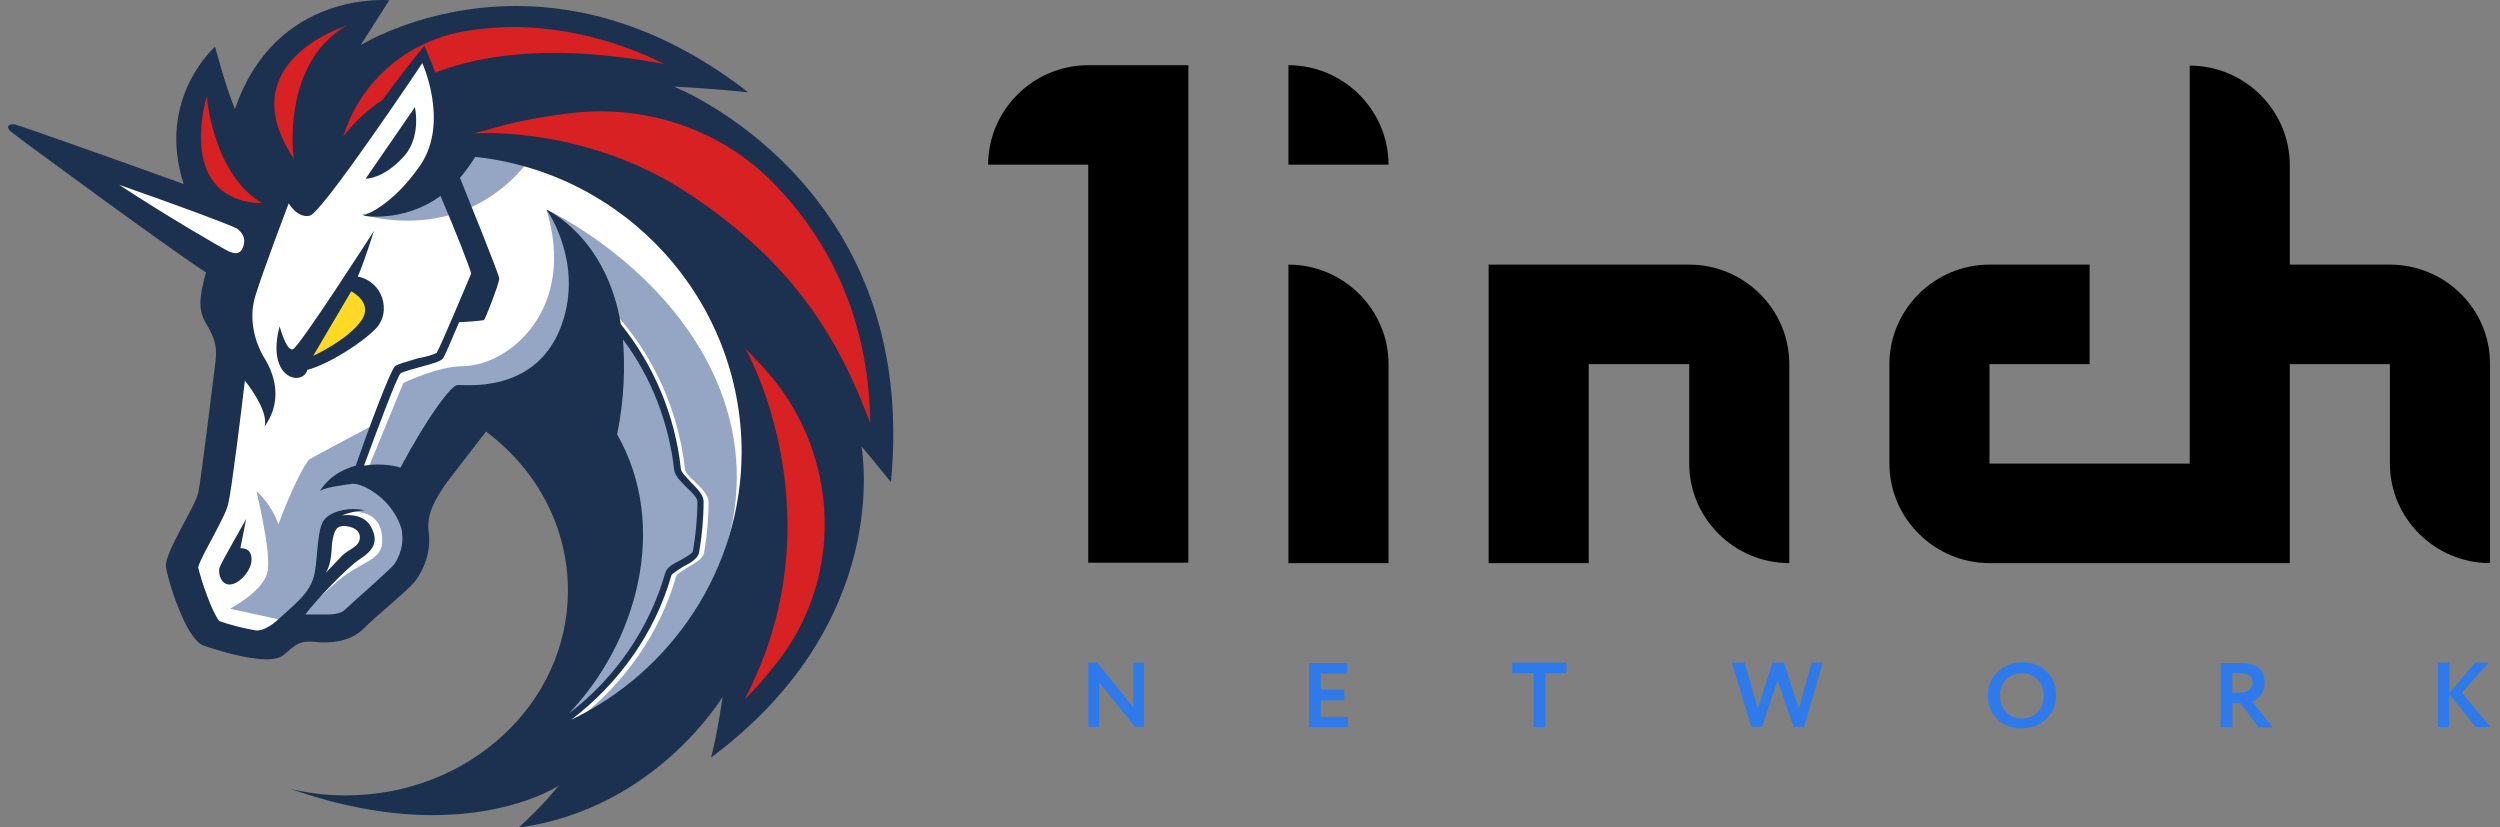
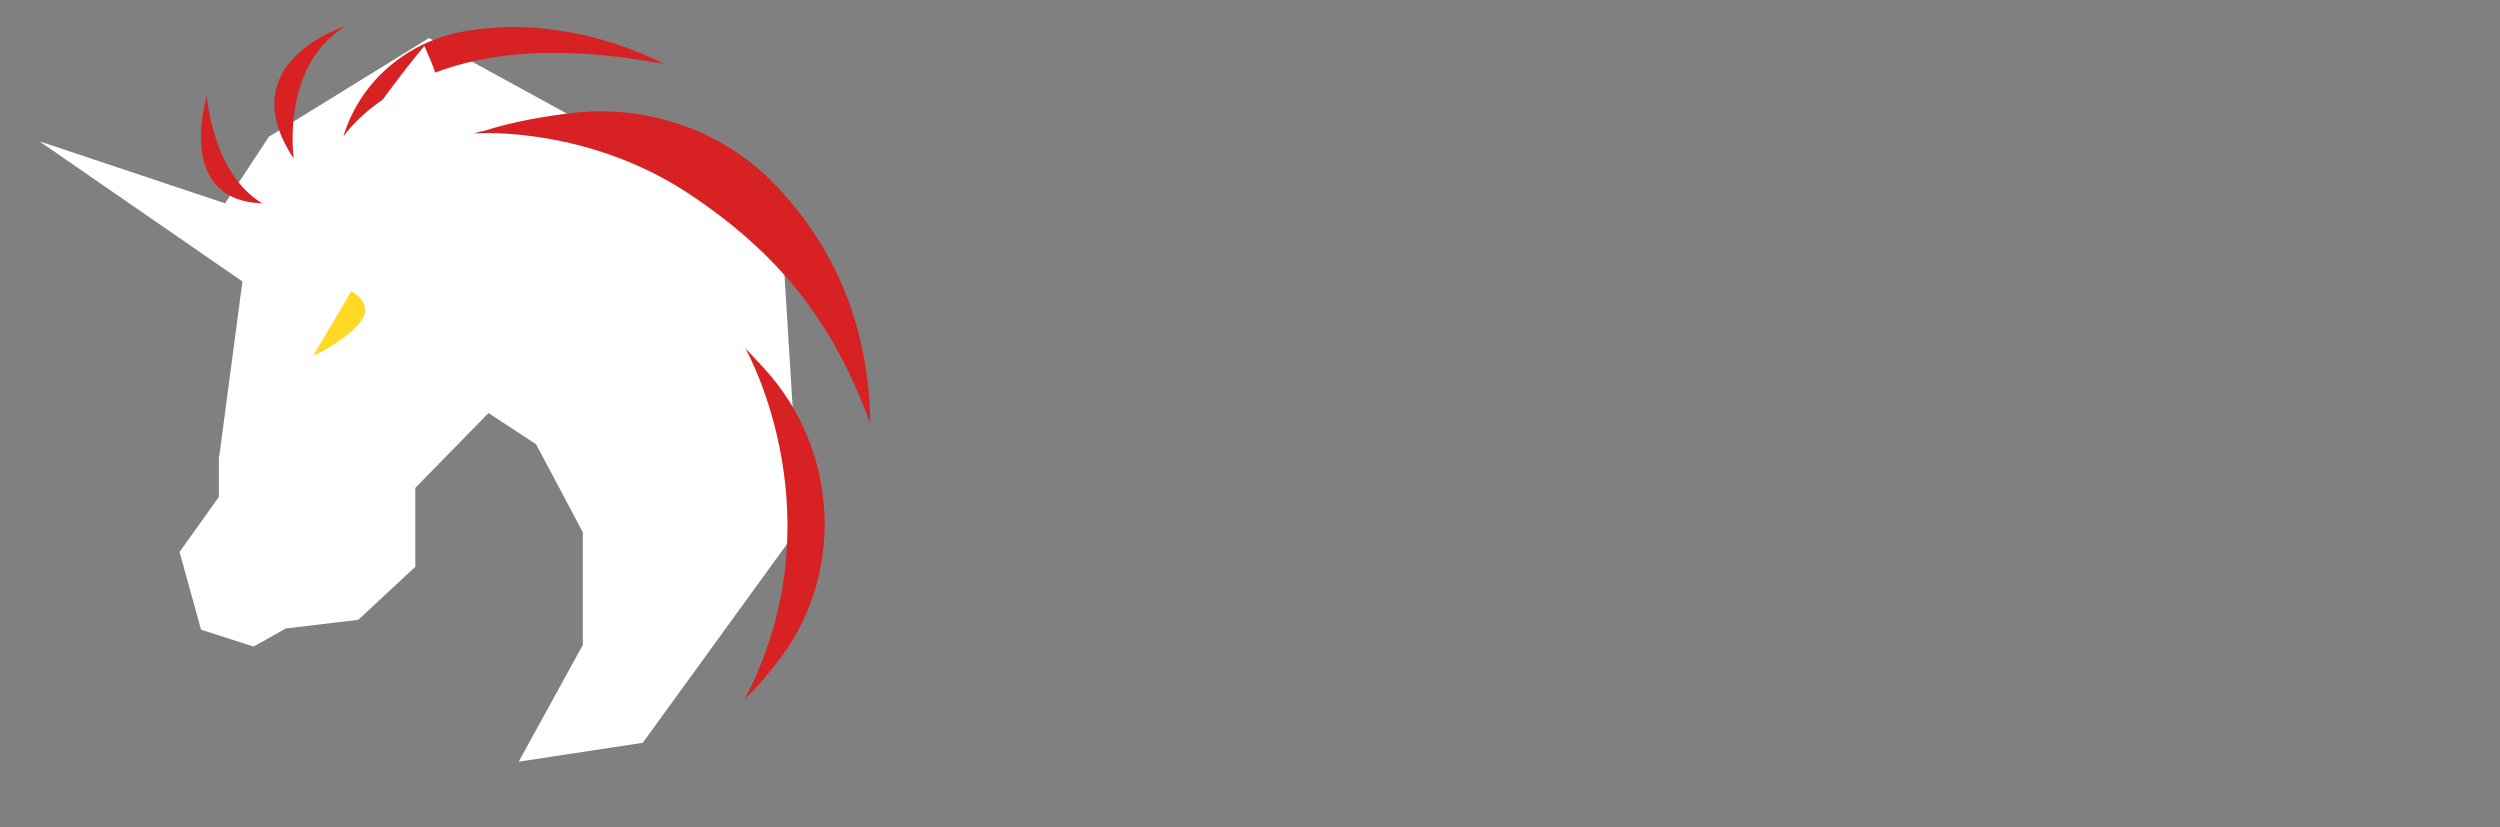
<svg xmlns="http://www.w3.org/2000/svg" width="142" height="47" viewBox="0 0 142 47" fill="none">
  <rect x="0" y="0" width="142" height="47" fill="#808080" stroke="none" />
-   <path d="M56.127 9.355H61.812V31.961H67.498V3.704H61.812C58.688 3.704 56.127 6.25 56.127 9.355ZM73.183 31.985H78.868V20.682C78.868 17.576 76.308 15.03 73.183 15.03V31.985ZM84.554 15.03V31.985H90.239V20.682H95.948V26.333C95.948 29.439 98.509 31.985 101.633 31.985V20.682C101.633 17.576 99.073 15.03 95.948 15.03H84.554ZM135.746 15.03H130.06V9.379C130.06 6.273 127.5 3.727 124.375 3.727V26.333H113.004V20.682H118.69V15.03H113.004C109.88 15.03 107.319 17.576 107.319 20.682V26.333C107.319 29.439 109.88 31.985 113.004 31.985H130.06V20.682H135.746V26.333C135.746 29.439 138.307 31.985 141.431 31.985V20.682C141.455 17.576 138.894 15.03 135.746 15.03ZM73.183 9.355H78.868C78.868 6.25 76.308 3.704 73.183 3.704V9.355Z" fill="black" />
-   <path d="M64.984 37.636V41.279H64.467L62.423 38.757V41.279H61.812V37.636H62.329L64.373 40.181V37.636H64.984ZM76.566 41.302H74.358V37.659H76.519V38.266H75.016V39.177H76.355V39.784H75.016V40.718H76.566V41.302ZM85.917 38.243H87.115V41.302H87.773V38.243H88.971V37.636H85.893V38.243H85.917ZM102.902 37.636H103.537L102.479 41.279H101.869L100.976 38.64L100.083 41.279H99.472L98.368 37.636H99.096L99.848 40.251L100.67 37.636H101.328L102.174 40.251L102.902 37.636ZM113.451 38.173C113.098 38.523 112.91 38.99 112.91 39.504C112.91 40.064 113.098 40.508 113.451 40.858C113.827 41.209 114.273 41.372 114.837 41.372C115.401 41.372 115.847 41.185 116.223 40.835C116.599 40.485 116.787 40.018 116.787 39.48C116.787 38.92 116.599 38.476 116.223 38.126C115.847 37.776 115.401 37.612 114.837 37.612C114.273 37.636 113.827 37.822 113.451 38.173ZM113.944 40.438C113.709 40.205 113.592 39.877 113.592 39.527C113.592 39.154 113.709 38.85 113.944 38.593C114.179 38.36 114.484 38.243 114.837 38.243C115.189 38.243 115.495 38.36 115.73 38.593C115.965 38.827 116.082 39.154 116.082 39.527C116.082 39.901 115.965 40.205 115.753 40.438C115.518 40.672 115.236 40.812 114.837 40.812C114.484 40.812 114.179 40.695 113.944 40.438ZM126.795 39.924V41.302H126.137V37.659C126.325 37.659 126.513 37.659 126.748 37.659C126.959 37.659 127.147 37.659 127.288 37.659C128.181 37.659 128.627 38.033 128.627 38.78C128.627 39.06 128.557 39.294 128.416 39.48C128.275 39.644 128.111 39.784 127.923 39.831L129.097 41.325H128.299L127.265 39.948H126.795V39.924ZM127.241 38.243C127.218 38.243 127.194 38.243 127.147 38.243C127.1 38.243 127.053 38.243 126.983 38.243H126.795V39.34H127.218C127.429 39.34 127.594 39.294 127.735 39.2C127.876 39.107 127.946 38.967 127.946 38.78C127.946 38.406 127.711 38.243 127.241 38.243ZM138.448 41.302H139.105V39.41L140.633 41.302H141.455L139.834 39.34L141.361 37.636H140.586L139.129 39.364V37.636H138.471V41.302H138.448Z" fill="#2F7AEA" />
  <path d="M12.454 25.912L13.77 15.987L2.234 8.024L12.783 11.55L15.273 7.767L24.365 2.162L44.405 13.138L45.439 29.882L36.511 42.189L29.463 43.263L33.105 36.631V30.232L30.45 25.235L27.748 23.46L23.59 27.71V32.194L20.348 35.206L16.236 35.697L14.404 36.724L11.42 35.767L10.199 31.353L12.431 28.224V25.912H12.454Z" fill="white" />
-   <path d="M30.849 7.931C28.64 7.487 26.244 7.604 26.244 7.604C26.244 7.604 25.445 11.223 20.559 12.181C20.606 12.181 27.043 14.353 30.849 7.931ZM32.846 40.835C35.501 38.78 37.498 35.931 38.414 32.708C38.461 32.591 38.837 32.381 39.072 32.218C39.494 31.961 39.894 31.774 39.988 31.424C40.152 30.466 40.246 29.485 40.246 28.505C40.246 28.131 39.87 27.757 39.494 27.384C39.212 27.127 38.907 26.846 38.907 26.636C38.484 22.877 36.746 19.374 33.974 16.828L33.692 17.108C36.393 19.631 38.132 23.04 38.508 26.683C38.555 27.01 38.884 27.337 39.212 27.664C39.494 27.921 39.823 28.271 39.823 28.458C39.823 29.415 39.729 30.349 39.565 31.307C39.518 31.47 39.142 31.634 38.86 31.797C38.437 32.008 38.061 32.218 37.991 32.545C37.004 36.048 34.725 39.107 31.695 41.068C32.235 39.924 33.926 36.164 34.843 34.273L34.678 28.178L29.416 23.11L26.432 23.53L23.167 28.808C23.167 28.808 24.694 30.747 22.556 33.012C20.441 35.23 18.773 35.744 18.773 35.744L17.246 34.927C17.693 34.343 18.609 33.479 19.314 32.895C20.512 31.914 21.71 31.821 21.71 30.747C21.757 28.528 19.337 29.135 19.337 29.135L18.468 29.953L18.092 33.012L16.259 35.277L16.048 35.23L13.065 34.576C13.065 34.576 14.897 33.619 15.179 32.545C15.461 31.517 14.591 28.084 14.568 27.897C14.615 27.944 15.437 28.645 15.813 29.789C16.471 27.968 17.34 26.239 17.599 26.076C17.857 25.912 21.217 24.138 21.217 24.138L20.089 27.057L20.911 26.613L22.908 21.756C22.908 21.756 24.858 20.798 26.315 20.798C28.922 20.751 32.775 17.575 31.037 11.901C31.53 12.111 40.152 16.384 41.656 24.815C42.76 31.26 39.072 37.332 32.846 40.835Z" fill="#94A6C3" />
-   <path d="M22.978 8.841C23.942 7.72 23.566 6.086 23.566 6.086L20.77 10.149C20.747 10.149 21.78 10.196 22.978 8.841ZM13.652 31.143L13.98 29.485C13.98 29.485 12.618 31.867 12.477 32.218C12.359 32.591 12.571 33.245 13.088 33.198C13.628 33.152 14.286 32.381 14.286 31.797C14.309 31.05 13.652 31.143 13.652 31.143ZM38.273 4.918C38.273 4.918 40.34 5.011 42.501 5.245C37.638 1.462 33.033 0.341 29.322 0.341C24.177 0.341 20.7 2.443 20.488 2.559L22.109 0.014C22.109 0.014 15.648 -0.593 13.346 6.202C12.759 4.755 12.218 2.653 12.218 2.653C12.218 2.653 8.859 5.572 10.433 10.453C6.58 9.052 1.059 7.113 0.848 7.067C0.566 7.02 0.472 7.16 0.472 7.16C0.472 7.16 0.378 7.277 0.636 7.487C1.083 7.861 9.799 14.259 11.701 15.474C11.279 16.968 11.279 17.669 11.701 18.369C12.289 19.327 12.312 19.817 12.242 20.518C12.148 21.218 11.42 27.29 11.255 28.014C11.091 28.761 9.352 31.4 9.423 32.171C9.517 32.965 10.574 36.304 11.537 36.655C12.242 36.911 13.98 37.449 15.155 37.449C15.578 37.449 15.954 37.355 16.118 37.192C16.823 36.585 17.035 36.444 17.528 36.444C17.575 36.444 17.622 36.444 17.645 36.444C17.857 36.444 18.092 36.491 18.397 36.491C19.055 36.491 19.924 36.374 20.558 35.791C21.475 34.88 23.049 33.642 23.542 33.058C24.153 32.264 24.505 31.213 24.341 30.139C24.224 29.158 24.764 28.294 25.375 27.407C26.173 26.379 27.607 24.511 27.607 24.511C30.473 26.66 32.258 29.906 32.258 33.549C32.258 39.971 26.62 45.178 19.642 45.178C18.562 45.178 17.528 45.062 16.494 44.805C19.689 45.926 22.391 46.299 24.576 46.299C29.251 46.299 31.741 44.618 31.741 44.618C31.741 44.618 30.872 45.739 29.462 47C29.509 47 29.509 47 29.509 47C37.262 45.926 41.045 39.574 41.045 39.574C41.045 39.574 40.763 41.629 40.387 43.03C50.724 35.324 48.962 25.679 48.938 25.352C49.032 25.469 50.066 26.706 50.606 27.384C52.251 10.406 38.273 4.918 38.273 4.918ZM22.391 32.054C22.227 32.264 21.522 32.871 21.028 33.339C20.535 33.782 19.995 34.249 19.572 34.646C19.407 34.81 19.078 34.903 18.585 34.903C18.421 34.903 18.256 34.903 18.139 34.903C18.045 34.903 17.974 34.903 17.88 34.903C17.786 34.903 17.763 34.903 17.716 34.903C17.598 34.903 17.457 34.903 17.34 34.903C17.951 34.086 19.783 32.171 20.418 31.774C21.169 31.284 21.545 30.793 21.075 29.929C20.629 29.065 19.407 29.275 19.407 29.275C19.407 29.275 20.112 28.995 20.723 28.995C19.924 28.785 18.938 28.995 18.491 29.439C17.998 29.882 18.068 31.494 17.88 32.521C17.669 33.595 16.964 34.133 15.883 35.113C15.296 35.651 14.897 35.814 14.568 35.814C13.863 35.697 13.041 35.487 12.453 35.277C12.03 34.74 11.42 32.965 11.255 32.218C11.373 31.797 11.866 30.933 12.124 30.443C12.618 29.485 12.923 28.948 12.994 28.458C13.158 27.757 13.698 23.437 13.91 21.615C14.45 22.316 15.202 23.46 15.038 24.208C16.236 22.526 15.367 20.868 14.944 20.214C14.568 19.56 14.074 18.229 14.497 16.828C14.92 15.427 16.4 11.55 16.4 11.55C16.4 11.55 16.894 12.414 17.598 12.251C18.303 12.087 23.988 3.587 23.988 3.587C23.988 3.587 25.516 6.926 23.895 9.355C22.227 11.784 20.629 12.251 20.629 12.251C20.629 12.251 22.908 12.671 25.022 11.13C25.892 13.162 26.714 15.263 26.761 15.544C26.643 15.824 24.975 19.794 24.811 20.027C24.717 20.121 24.153 20.284 23.73 20.354C23.025 20.564 22.602 20.681 22.438 20.798C22.156 21.055 20.817 24.675 20.206 26.449C19.454 26.66 18.703 27.057 18.162 27.897C18.444 27.687 19.36 27.57 20.018 27.477C20.605 27.43 22.391 28.388 22.837 30.163C22.837 30.209 22.837 30.209 22.837 30.256C22.931 30.933 22.72 31.564 22.391 32.054ZM18.491 32.545C18.867 32.007 18.82 31.097 18.867 30.816C18.914 30.536 18.985 29.999 19.313 29.906C19.642 29.812 20.441 29.952 20.441 30.513C20.441 31.05 19.854 31.167 19.454 31.54C19.172 31.844 18.585 32.451 18.491 32.545ZM35.054 24.675C35.477 22.573 35.5 20.751 35.383 19.28C37.004 21.429 37.991 24.021 38.296 26.706C38.343 27.033 38.672 27.36 39.001 27.687C39.283 27.944 39.612 28.271 39.612 28.481C39.612 29.439 39.518 30.373 39.353 31.33C39.306 31.447 38.93 31.657 38.648 31.821C38.225 32.031 37.85 32.241 37.779 32.568C36.863 35.744 34.913 38.546 32.305 40.531C36.158 36.514 38.038 29.906 35.054 24.675ZM32.446 40.882C35.148 38.827 37.215 35.931 38.132 32.685C38.178 32.568 38.554 32.358 38.789 32.194C39.212 31.984 39.612 31.75 39.706 31.4C39.87 30.443 39.964 29.462 39.964 28.481C39.964 28.108 39.588 27.734 39.212 27.36C39.001 27.103 38.672 26.823 38.672 26.613C38.343 23.6 37.145 20.751 35.265 18.416C34.443 13.465 31.107 11.947 31.037 11.901C31.131 12.017 33.268 15.123 31.788 18.743C30.261 22.409 26.314 21.826 25.985 21.872C25.657 21.872 24.364 23.53 22.743 26.566C22.532 26.473 21.663 26.286 20.676 26.449C21.428 24.394 22.532 21.452 22.743 21.218C22.837 21.125 23.448 20.962 23.871 20.845C24.67 20.635 25.022 20.518 25.163 20.354C25.257 20.238 25.657 19.28 26.079 18.299C26.455 18.299 27.395 18.206 27.489 18.183C27.583 18.089 28.358 16.081 28.358 15.824C28.358 15.614 26.737 11.62 26.126 10.102C26.408 9.775 26.714 9.355 26.996 8.911C35.5 9.822 42.125 16.991 42.125 25.702C42.102 32.334 38.155 38.149 32.446 40.882ZM21.404 18.603C22.203 17.692 21.78 16.011 20.324 15.707C20.7 14.843 21.24 13.115 21.24 13.115C21.24 13.115 17.011 19.701 16.635 19.841C16.259 19.957 15.883 18.533 15.883 18.533C15.085 21.545 17.199 21.966 17.457 21.008C18.632 20.705 20.605 19.467 21.404 18.603Z" fill="#1B314F" />
  <path d="M17.787 20.214L19.948 16.548C19.948 16.548 21.194 17.155 20.559 18.159C19.784 19.303 17.787 20.214 17.787 20.214Z" fill="#FFD923" />
  <path d="M44.45 37.215C43.84 38.033 43.135 38.897 42.289 39.737C47.645 29.509 42.547 20.144 42.336 19.794C42.712 20.168 43.088 20.588 43.417 20.938C47.528 25.445 48.021 32.264 44.45 37.215ZM49.431 24.044C47.575 19.047 44.92 14.82 39.07 10.966C33.432 7.253 27.371 7.534 27.042 7.58C26.995 7.58 26.948 7.58 26.948 7.58C27.159 7.487 27.371 7.464 27.559 7.417C28.851 6.997 30.495 6.67 32.163 6.459C36.556 5.852 40.997 7.323 44.027 10.499C44.074 10.546 44.074 10.546 44.121 10.593C47.575 14.236 49.36 18.766 49.431 24.044ZM37.731 3.634C31.552 2.489 27.559 3.05 24.716 4.124C24.622 3.797 24.34 3.143 24.105 2.606C23.236 3.634 22.32 4.871 21.732 5.665C20.158 6.74 19.5 7.767 19.5 7.767C20.417 4.685 23.071 2.373 26.314 1.789C27.23 1.625 28.216 1.532 29.297 1.532C32.14 1.579 35.006 2.279 37.731 3.634ZM14.896 11.55C10.033 11.387 11.654 5.782 11.748 5.455C11.748 5.502 12.076 9.869 14.896 11.55ZM19.665 1.462C15.929 3.68 16.681 9.005 16.681 9.005C13.11 3.61 19.359 1.579 19.665 1.462Z" fill="#D82122" />
  <path d="M13.534 13.044C13.792 13.255 14.027 13.628 13.745 14.165C13.581 14.446 13.322 14.422 12.946 14.259C12.453 14.002 9.469 12.274 6.768 10.499C9.845 11.573 12.946 12.718 13.44 12.974C13.44 12.951 13.487 12.998 13.534 13.044Z" fill="white" />
</svg>